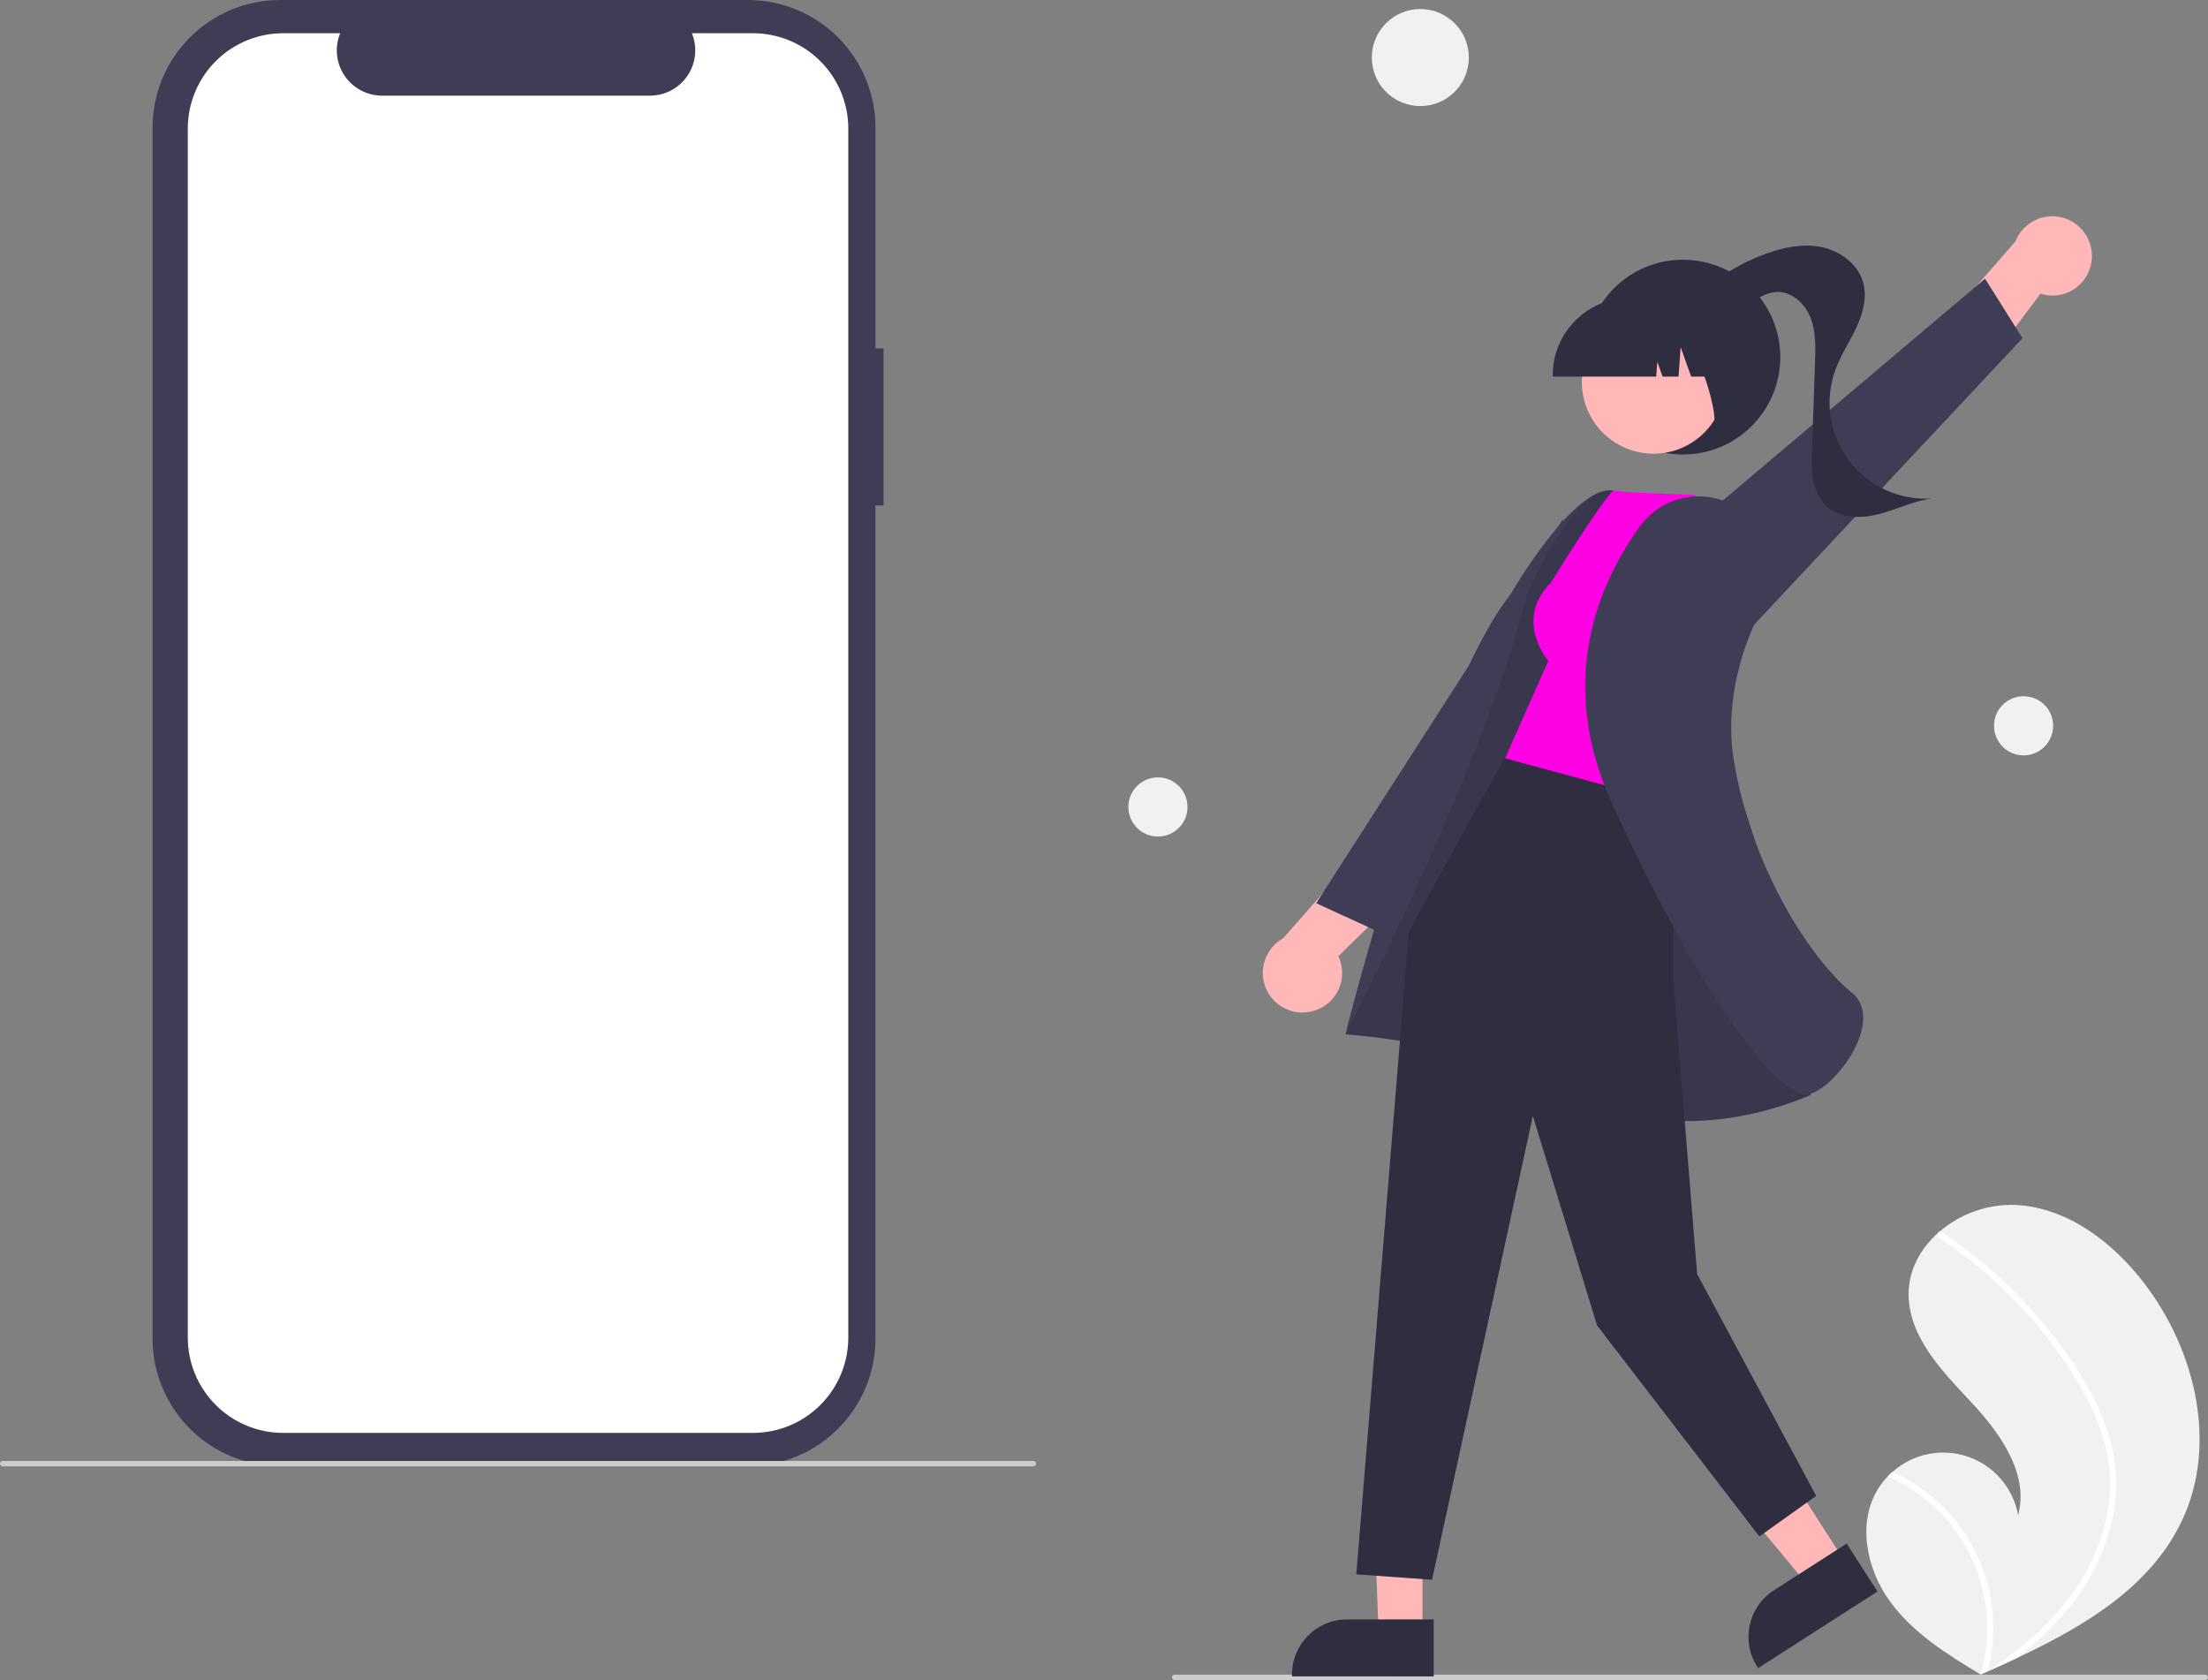
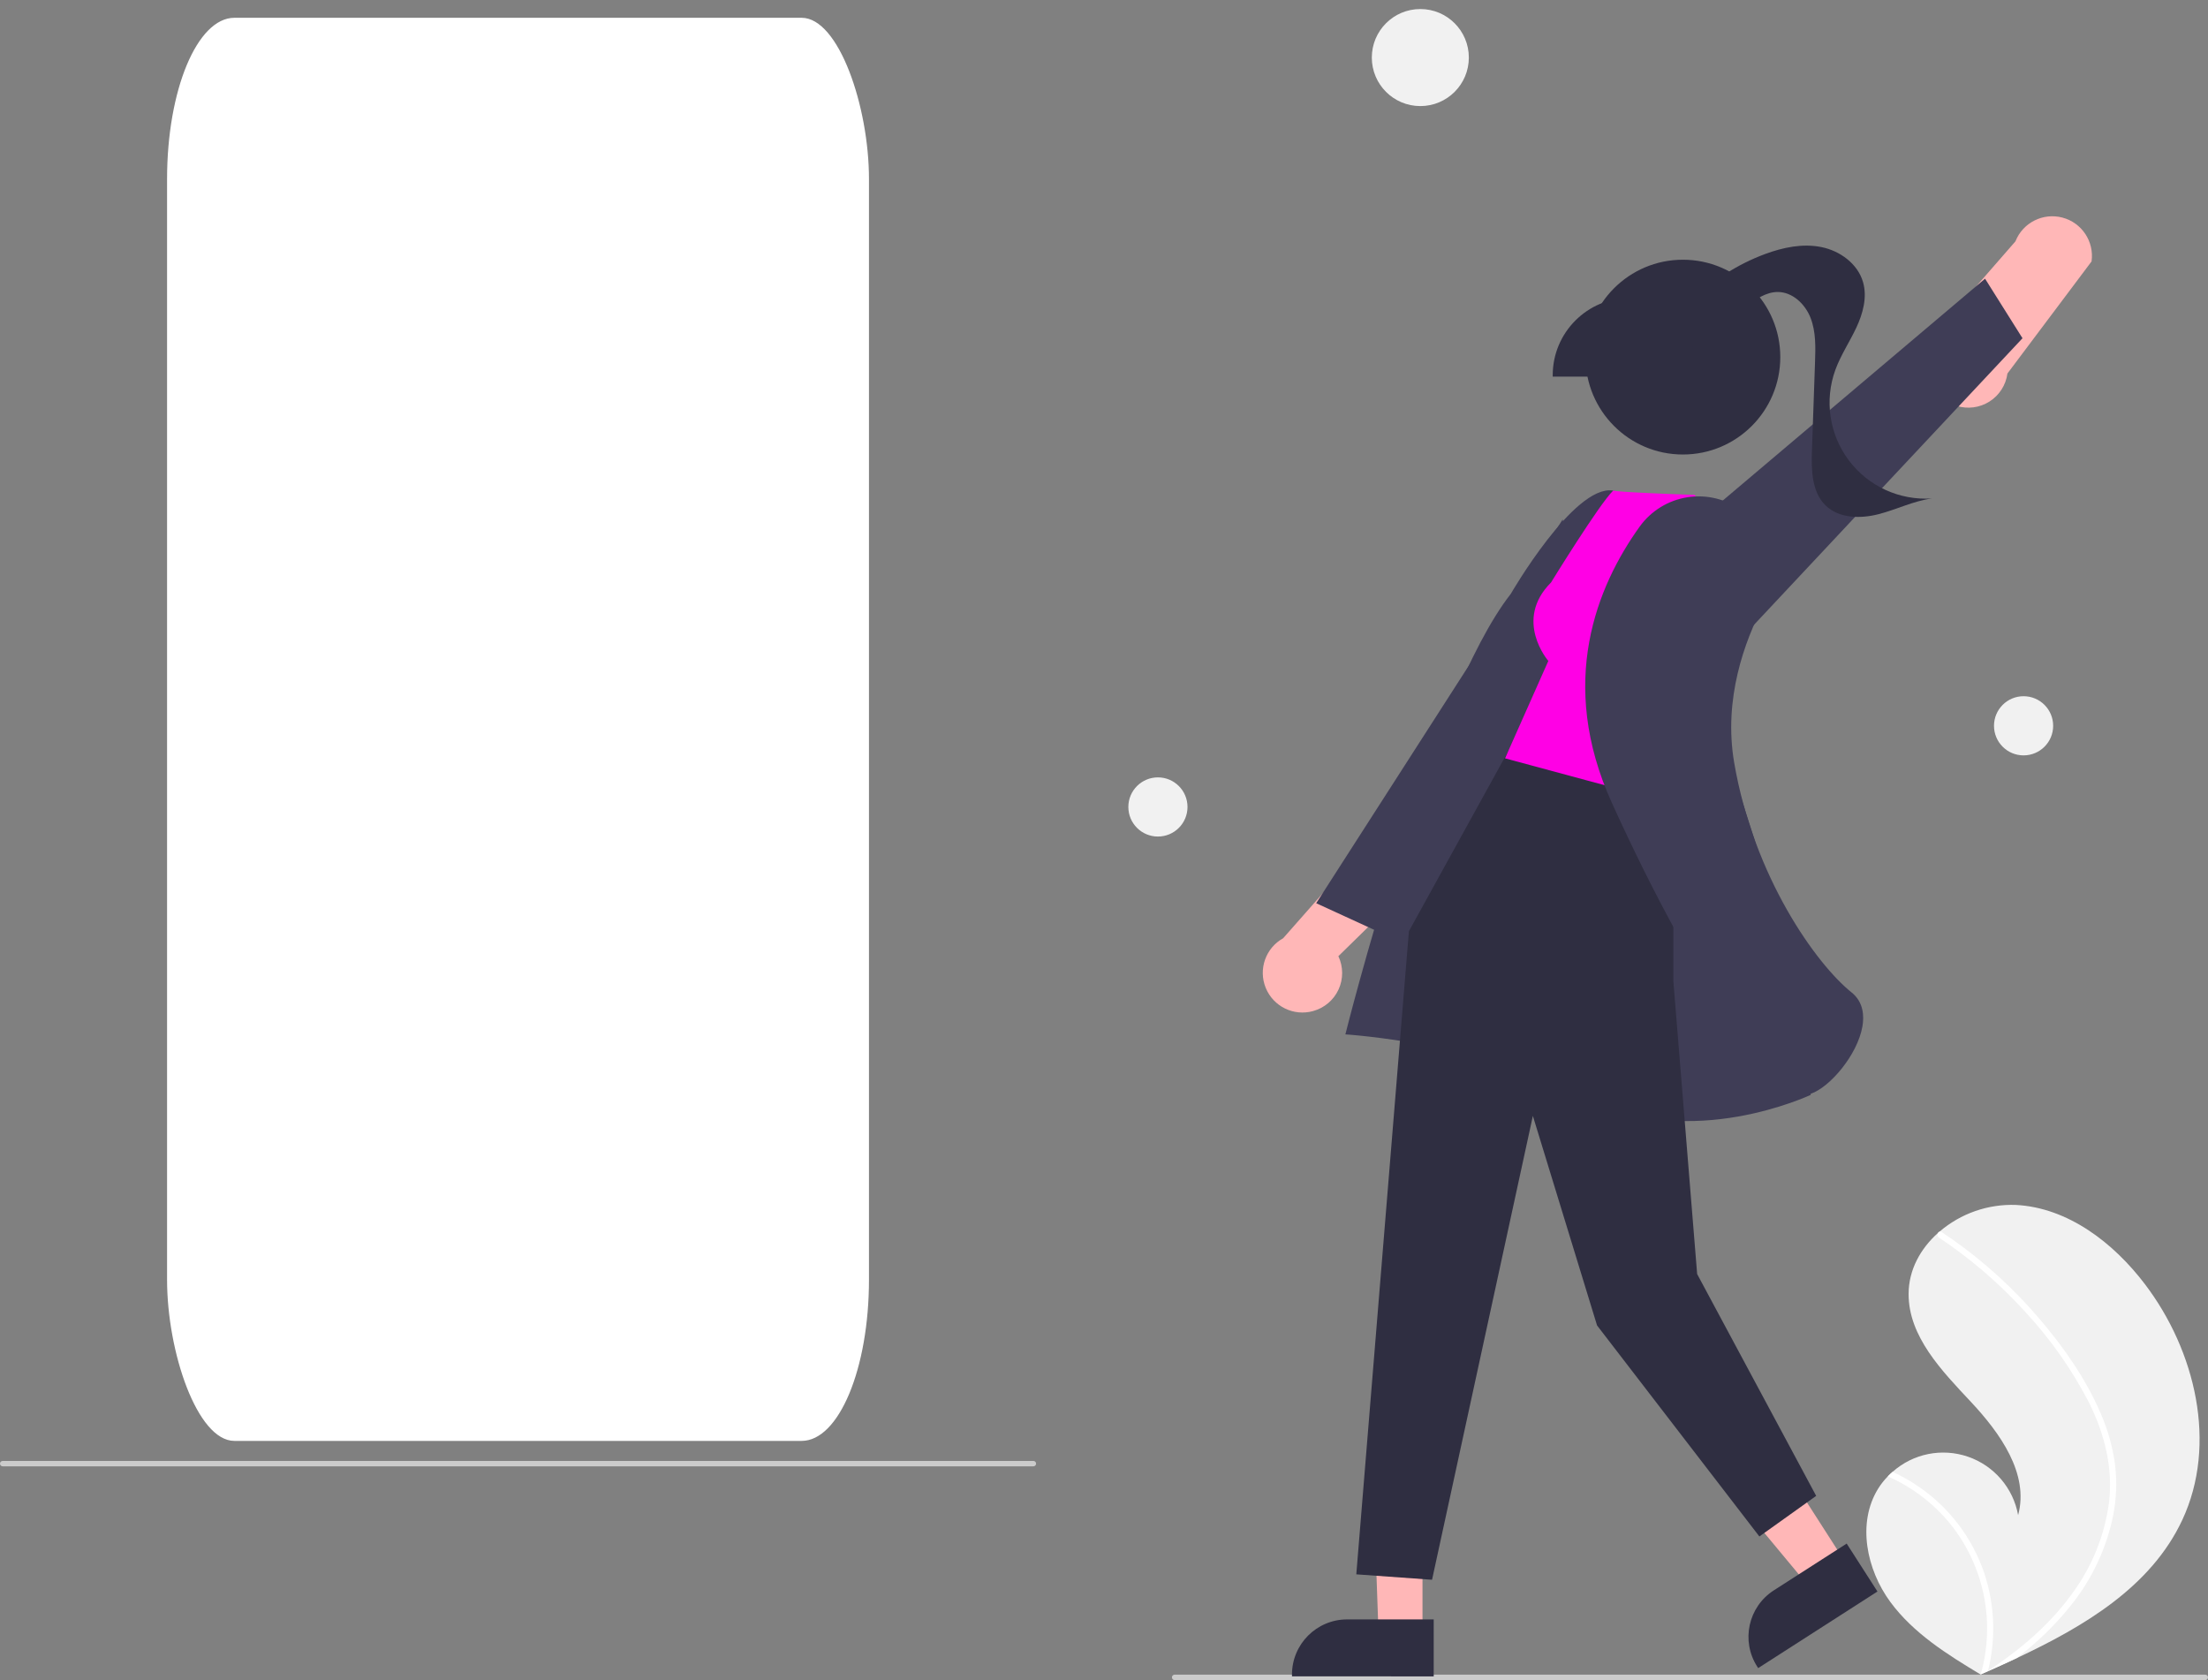
<svg xmlns="http://www.w3.org/2000/svg" id="eqIgLAWdR8X1" viewBox="0 0 816.215 621" shape-rendering="geometricPrecision" text-rendering="geometricPrecision" style="background-color:transparent">
  <rect x="0" y="0" width="816.215" height="621" fill="#808080" stroke="none" />
  <style>
        
        #eqIgLAWdR8X3_ts {
            animation: eqIgLAWdR8X3_ts__ts 4200ms linear infinite normal forwards
        }

        @keyframes eqIgLAWdR8X3_ts__ts {
            0% {
                transform: translate(189.255px, 261.637px) scale(0, 0);
                animation-timing-function: cubic-bezier(0.175, 0.885, 0.32, 1.275)
            }

            16.667% {
                transform: translate(189.255px, 261.637px) scale(1, 1);
                animation-timing-function: cubic-bezier(0.175, 0.885, 0.32, 1.275)
            }

            33.333% {
                transform: translate(189.255px, 261.637px) scale(1, 1);
                animation-timing-function: cubic-bezier(0.25, 0.46, 0.45, 0.94)
            }

            45.238% {
                transform: translate(189.255px, 261.637px) scale(0, 0)
            }

            100% {
                transform: translate(189.255px, 261.637px) scale(0, 0)
            }
        }

        #eqIgLAWdR8X15_ts {
            animation: eqIgLAWdR8X15_ts__ts 4200ms linear infinite normal forwards
        }

        @keyframes eqIgLAWdR8X15_ts__ts {
            0% {
                transform: translate(191.5px, 261.23px) scale(0.6, 0.6)
            }

            4.762% {
                transform: translate(191.5px, 261.23px) scale(0.6, 0.6);
                animation-timing-function: cubic-bezier(0.68, -0.55, 0.265, 1.55)
            }

            16.667% {
                transform: translate(191.5px, 261.23px) scale(1, 1);
                animation-timing-function: cubic-bezier(0.68, -0.55, 0.265, 1.55)
            }

            33.333% {
                transform: translate(191.5px, 261.23px) scale(1, 1);
                animation-timing-function: cubic-bezier(0.68, -0.55, 0.265, 1.55)
            }

            61.905% {
                transform: translate(191.5px, 261.23px) scale(0.6, 0.6)
            }

            100% {
                transform: translate(191.5px, 261.23px) scale(0.6, 0.6)
            }
        }

        #eqIgLAWdR8X15 {
            animation: eqIgLAWdR8X15_c_o 4200ms linear infinite normal forwards
        }

        @keyframes eqIgLAWdR8X15_c_o {
            0% {
                opacity: 0;
                animation-timing-function: cubic-bezier(0.645, 0.045, 0.355, 1)
            }

            4.762% {
                opacity: 0;
                animation-timing-function: cubic-bezier(0.645, 0.045, 0.355, 1)
            }

            16.667% {
                opacity: 1
            }

            33.333% {
                opacity: 1
            }

            61.905% {
                opacity: 0;
                animation-timing-function: cubic-bezier(0.645, 0.045, 0.355, 1)
            }

            66.667% {
                opacity: 0
            }

            100% {
                opacity: 0
            }
        }

        #eqIgLAWdR8X18_ts {
            animation: eqIgLAWdR8X18_ts__ts 4200ms linear infinite normal forwards
        }

        @keyframes eqIgLAWdR8X18_ts__ts {
            0% {
                transform: translate(191.5px, 261.234px) scale(0, 0);
                animation-timing-function: cubic-bezier(0.645, 0.045, 0.355, 1)
            }

            16.667% {
                transform: translate(191.5px, 261.234px) scale(1, 1);
                animation-timing-function: cubic-bezier(0.645, 0.045, 0.355, 1)
            }

            66.667% {
                transform: translate(191.5px, 261.234px) scale(1, 1);
                animation-timing-function: cubic-bezier(0.645, 0.045, 0.355, 1)
            }

            83.333% {
                transform: translate(191.5px, 261.234px) scale(0, 0)
            }

            100% {
                transform: translate(191.5px, 261.234px) scale(0, 0)
            }
        }
        
    </style>
  <rect width="104.246" height="88.318" rx="10" ry="10" transform="matrix(2.489 0 0 5.956 61.759 6.576)" fill="#fff" stroke-width="0" />
  <g id="eqIgLAWdR8X3_ts" transform="translate(189.255,261.637) scale(0,0)">
    <g transform="translate(-189.255,-261.637)">
      <ellipse rx="6.614" ry="6.614" transform="translate(214.994 162.241)" fill="#ff00e5" stroke-width="0" />
      <rect width="20.557" height="7.474" rx="2" ry="2" transform="matrix(.93-.367 0.367 0.93 78.512 257.639)" fill="#3f3d56" stroke-width="0" />
      <polygon points="0,-11.84 3.48,-4.789 11.26,-3.659 5.63,1.829 6.959,9.579 0,5.92 -6.959,9.579 -5.63,1.829 -11.26,-3.659 -3.48,-4.789 0,-11.84" transform="matrix(.714 0.252-.252 0.714 128.609 357.116)" fill="#3f3d56" stroke="#3f3d56" stroke-width="4" stroke-linecap="round" stroke-linejoin="round" />
      <ellipse rx="6.614" ry="6.614" transform="translate(96.147 314.868)" fill="#ff00e5" stroke-width="0" />
      <rect width="20.557" height="7.474" rx="2" ry="2" transform="matrix(.897 0.441-.441 0.897 281.548 303.627)" fill="#ff00e5" stroke-width="0" />
      <ellipse rx="5.894" ry="14.147" transform="matrix(.866-.5 0.5 0.866 139.623 165.188)" fill="#00e0ff" stroke-width="0" />
      <polygon points="0,-11.84 3.48,-4.789 11.26,-3.659 5.63,1.829 6.959,9.579 0,5.92 -6.959,9.579 -5.63,1.829 -11.26,-3.659 -3.48,-4.789 0,-11.84" transform="matrix(.787-.202 0.202 0.787 287.192 233.767)" fill="#3f3d56" stroke="#3f3d56" stroke-width="4" stroke-linecap="round" stroke-linejoin="round" />
      <polygon points="0,-11.84 3.48,-4.789 11.26,-3.659 5.63,1.829 6.959,9.579 0,5.92 -6.959,9.579 -5.63,1.829 -11.26,-3.659 -3.48,-4.789 0,-11.84" transform="matrix(.48-.395 0.395 0.48 103.207 207.093)" fill="#00e0ff" stroke="#00e0ff" stroke-width="4" stroke-linecap="round" stroke-linejoin="round" />
      <ellipse rx="5.894" ry="14.147" transform="matrix(.866-.5 0.5 0.866 247.003 358.085)" fill="#00e0ff" stroke-width="0" />
    </g>
  </g>
  <rect width="104.246" height="88.318" rx="10" ry="10" transform="matrix(1.065 0 0 1.254 135.997 205.864)" fill="#fff" stroke-width="0" />
-   <path d="M326.609,186.844h-2.978v307.868c-0,26.074-21.137,47.211-47.211,47.211h-172.818c-12.521-0-24.529-4.974-33.383-13.828s-13.828-20.862-13.828-33.383v-447.501C56.392,21.137,77.529,-0,103.603,0h172.818c12.521 0,24.529,4.974,33.383,13.828s13.828,20.862,13.828,33.383v81.57h2.978v58.063ZM278.325,12.283h-22.558c2.107,5.165,1.504,11.04-1.607,15.669s-8.323,7.407-13.901,7.407h-99.005c-5.578-0-10.79-2.777-13.901-7.407s-3.714-10.504-1.607-15.669h-21.07c-9.351-0-18.318,3.714-24.93,10.326s-10.326,15.579-10.326,24.93v446.845c-0,9.351,3.714,18.318,10.326,24.93s15.579,10.326,24.93,10.326h173.65c9.351,0,18.318-3.715,24.93-10.326s10.326-15.579,10.326-24.93v-446.845c0-9.351-3.715-18.318-10.326-24.93s-15.579-10.326-24.93-10.326Z" fill="#3f3d56" />
  <g id="eqIgLAWdR8X15_ts" transform="translate(191.5,261.23) scale(0.6,0.6)">
    <path id="eqIgLAWdR8X15" d="M81.5,261.23c0-60.751,49.249-110,110-110s110,49.249,110,110-49.249,110-110,110-110-49.249-110-110Zm110,80.228c44.306,0,80.224-35.917,80.224-80.224s-35.917-80.224-80.224-80.224-80.224,35.917-80.224,80.224s35.917,80.224,80.224,80.224Z" transform="translate(-191.5,-261.23)" opacity="0" fill="#ff00e5" fill-opacity="0.2" stroke-width="0" />
  </g>
  <path d="M573.892,681.5h-381c-.552,0-1-.448-1-1s.448-1,1-1h381c.552,0,1,.448,1,1s-.448,1-1,1Z" transform="translate(-191.892-139.5)" fill="#cbcbcb" />
  <g>
    <g id="eqIgLAWdR8X18_ts" transform="translate(191.5,261.234) scale(0,0)">
-       <path d="M107.054,261.234c0-46.638,37.808-84.446,84.446-84.446s84.446,37.808,84.446,84.446-37.808,84.446-84.446,84.446-84.446-37.808-84.446-84.446Zm76.086,32.203c2.746.008,5.339-1.263,7.015-3.439l35.729-46.592c2.958-3.865,2.229-9.396-1.631-12.362l-.194.262.189-.262-.003-.002c-1.856-1.423-4.2-2.05-6.518-1.744s-4.419,1.521-5.842,3.376l-30.376,39.629-12.855-9.858c-3.866-2.964-9.402-2.232-12.365,1.633s-2.232,9.402,1.633,12.365l19.846,15.182.094.071c1.52,1.14,3.369,1.754,5.269,1.751l.008-.01Z" transform="translate(-191.5,-261.234)" fill="#ff00e5" />
-     </g>
+       </g>
  </g>
  <path d="M886.137,689.8c1.027-1.661,2.237-3.202,3.606-4.595.565-.586,1.16-1.137,1.774-1.674c7.603-6.767,18.266-8.901,27.888-5.582s16.701,11.575,18.514,21.589c4.124-15.252-6.612-30.276-17.406-41.816-10.8-11.536-23.143-24.191-23.081-39.998.03-8.796,4.333-16.643,10.829-22.46.2-.176.401-.352.605-.522c7.852-6.73,17.954-10.251,28.288-9.858c19.199,1.028,35.963,13.932,47.605,29.238c18.739,24.627,26.95,59.197,13.832,87.231-11.539,24.656-36.149,39.298-61.265,51.069q-5.261,2.466-10.501,4.783c-.023.006-.048.023-.071.029-.168.074-.336.148-.494.224-.721.318-1.442.636-2.157.95l.331.216l1.033.669c-.358-.217-.712-.427-1.07-.644-.107-.066-.219-.127-.325-.193-12.336-7.402-24.843-15.232-33.365-26.788-8.838-11.998-12.392-29.184-4.568-41.867Z" transform="translate(-191.892-139.5)" fill="#f1f1f1" />
  <path d="M968.44,661.936c2.732,6.214,4.543,12.793,5.376,19.53.655,6.007.409,12.078-.731,18.012-2.45,12.194-7.792,23.622-15.577,33.322-5.874,7.364-12.655,13.956-20.182,19.62q-5.26,2.466-10.501,4.783c-.023.006-.048.023-.072.029-.168.074-.336.148-.494.224-.721.318-1.442.636-2.157.95l.331.216l1.033.669c-.358-.217-.712-.427-1.07-.644-.106-.066-.219-.127-.325-.193c5.508-19.269,1.331-40.012-11.207-55.647-6.212-7.608-14.134-13.639-23.121-17.604.564-.586,1.16-1.137,1.774-1.674c3.461,1.589,6.776,3.482,9.904,5.655c11.188,7.732,19.588,18.861,23.959,31.74c3.902,11.683,4.389,24.238,1.405,36.188.619-.405,1.241-.82,1.845-1.234c11.492-7.75,22.083-17.057,30.061-28.471c6.881-9.646,11.284-20.836,12.822-32.585c1.529-12.834-1.682-25.454-7.412-36.905-6.327-12.251-14.3-23.579-23.696-33.67-9.438-10.369-20.109-19.545-31.776-27.322-.546-.368-.707-1.1-.366-1.664.125-.247.343-.435.605-.522.27-.069.557-.011.78.158c1.44.961,2.868,1.931,4.279,2.929c11.749,8.319,22.419,18.066,31.765,29.016c9.031,10.555,17.25,22.282,22.75,35.092Z" transform="translate(-191.892-139.5)" fill="#fff" />
  <circle r="17.934" transform="translate(525.042 21.276)" fill="#f1f1f1" />
  <circle r="10.934" transform="translate(748.042 268.276)" fill="#f1f1f1" />
  <circle r="10.934" transform="translate(428.042 298.276)" fill="#f1f1f1" />
  <path d="M626.108,760.5h381c.552,0,1-.448,1-1s-.448-1-1-1h-381c-.552,0-1,.448-1,1s.448,1,1,1Z" transform="translate(-191.892-139.5)" fill="#cbcbcb" />
-   <path d="M965.062,236.135c1.035-7.352-3.591-14.316-10.77-16.21s-14.639,1.879-17.367,8.784l-30.917,35.444l9.072,25.337l31.093-41.415c4.107,1.316,8.586.745,12.232-1.56s6.083-6.105,6.657-10.38Z" transform="translate(-191.892-139.5)" fill="#ffb7b7" />
+   <path d="M965.062,236.135c1.035-7.352-3.591-14.316-10.77-16.21s-14.639,1.879-17.367,8.784l-30.917,35.444l9.072,25.337c4.107,1.316,8.586.745,12.232-1.56s6.083-6.105,6.657-10.38Z" transform="translate(-191.892-139.5)" fill="#ffb7b7" />
  <polygon points="645.013,234.549 747.642,125.02 733.799,103.012 605.076,211.876 645.013,234.549" fill="#3f3d56" />
  <circle r="36" transform="translate(622.108 132)" fill="#2f2e41" />
  <path d="M816.894,251.163c7.747-7.856,17.121-13.918,27.463-17.759c6.639-2.459,13.865-3.979,20.805-2.582c6.941,1.397,13.504,6.198,15.44,13.008c1.583,5.568-.052,11.564-2.509,16.806-2.457,5.242-5.738,10.102-7.725,15.54-4.119,11.272-2.259,23.862,4.944,33.461s18.771,14.905,30.745,14.101c-6.819.914-13.105,4.119-19.771,5.825s-14.533,1.59-19.486-3.185c-5.241-5.052-5.346-13.267-5.093-20.542q.565-16.222,1.13-32.445c.192-5.515.356-11.208-1.633-16.356-1.989-5.148-6.716-9.656-12.235-9.609-4.183.035-7.885,2.569-11.239,5.068-3.354,2.499-6.905,5.165-11.071,5.536-4.166.372-8.923-2.711-8.611-6.882Z" transform="translate(-191.892-139.5)" fill="#2f2e41" />
  <path d="M677.269,513.223c-7.153,1.987-14.662-1.69-17.479-8.559s-.05-14.759,6.44-18.366l31.101-35.284l26.305,5.683-36.997,36.238c1.841,3.9,1.86,8.415.052,12.331s-5.258,6.829-9.421,7.956Z" transform="translate(-191.892-139.5)" fill="#ffb7b7" />
  <polygon points="587.698,247.405 510.183,344.705 486.555,333.857 577.665,192.012 587.698,247.405" fill="#3f3d56" />
  <polygon points="525.848,541.211 507.374,540.921 509.596,603.887 525.845,603.887 525.848,541.211" fill="#ffb7b7" />
  <path d="M721.882,738.082l-32.001-.001h-.001c-11.263.001-20.393,9.131-20.394,20.393v.663l52.395.002Z" transform="translate(-191.892-139.5)" fill="#2f2e41" />
  <polygon points="648.165,524.511 627.984,537.467 668.352,586.032 682.026,577.253 648.165,524.511" fill="#ffb7b7" />
  <path d="M874.54,710.049L847.611,727.338l-.001.001c-9.477,6.086-12.227,18.701-6.143,28.179l.358.558l44.091-28.307Z" transform="translate(-191.892-139.5)" fill="#2f2e41" />
  <path d="M847.247,471.74c0,0-44.84-148.927-59.25-150.94s-37.628,38.213-37.628,38.213c-30.103,38.408-61.144,162.821-61.144,162.821s51.747,3.238,89.573,23.363s82.468-1.019,82.468-1.019Z" transform="translate(-191.892-139.5)" fill="#3f3d56" />
-   <path style="isolation:isolate" d="M847.247,471.74c0,0-44.84-148.927-59.25-150.94s-31.731,38.621-31.731,38.621c-15,62-67.041,162.413-67.041,162.413s51.747,3.238,89.573,23.363s82.468-1.019,82.468-1.019Z" transform="translate(-191.892-139.5)" opacity="0.1" />
  <polygon points="618.567,287.682 618.567,362.517 627.374,470.921 671.374,552.921 650.374,567.921 590.374,489.921 566.643,412.472 529.374,583.921 501.374,581.921 520.82,344.21 557.721,277.3 618.567,287.682" fill="#2f2e41" />
  <path d="M765.25,354.8c-14,14-1,29-1,29l-16,36l63,17l22.016-98.378-15-16c-30-1-30.016-1.622-30.016-1.622-5.256,5.144-23,34-23,34Z" transform="translate(-191.892-139.5)" fill="#ff00e5" />
  <path d="M835.803,328.23c-5.78-4.266-13.026-6.042-20.123-4.931s-13.455,5.016-17.654,10.844c-15.838,22.052-30.482,57.661-10.305,102.072c32.399,71.31,60.593,107.814,72.055,107.811.5.004.998-.074,1.473-.231c7.055-2.394,17.256-14.332,19.103-24.853.661-3.766.504-9.011-4-12.612-12.936-10.346-36.158-42.562-43.402-84.964-4.003-23.43,3.76-44.772,10.978-58.55c6.302-11.785,2.989-26.411-7.777-34.329v0Z" transform="translate(-191.892-139.5)" fill="#3f3d56" />
-   <circle r="26.5" transform="matrix(.877-.48 0.48 0.877 611.248 141.211)" fill="#ffb7b7" />
  <path d="M765.872,278.707h38.266l.393-5.494l1.962,5.494h5.892l.778-10.889l3.889,10.889h11.401v-.539c-.018-15.784-12.808-28.574-28.592-28.592h-5.395c-15.784.018-28.574,12.809-28.592,28.592Z" transform="translate(-191.892-139.5)" fill="#2f2e41" />
  <path d="M822.67,298.454L839,293.156v-39.656h-30.844l.764.762c10.625,10.611,22.441,48.257,13.751,44.192Z" transform="translate(-191.892-139.5)" fill="#2f2e41" />
</svg>